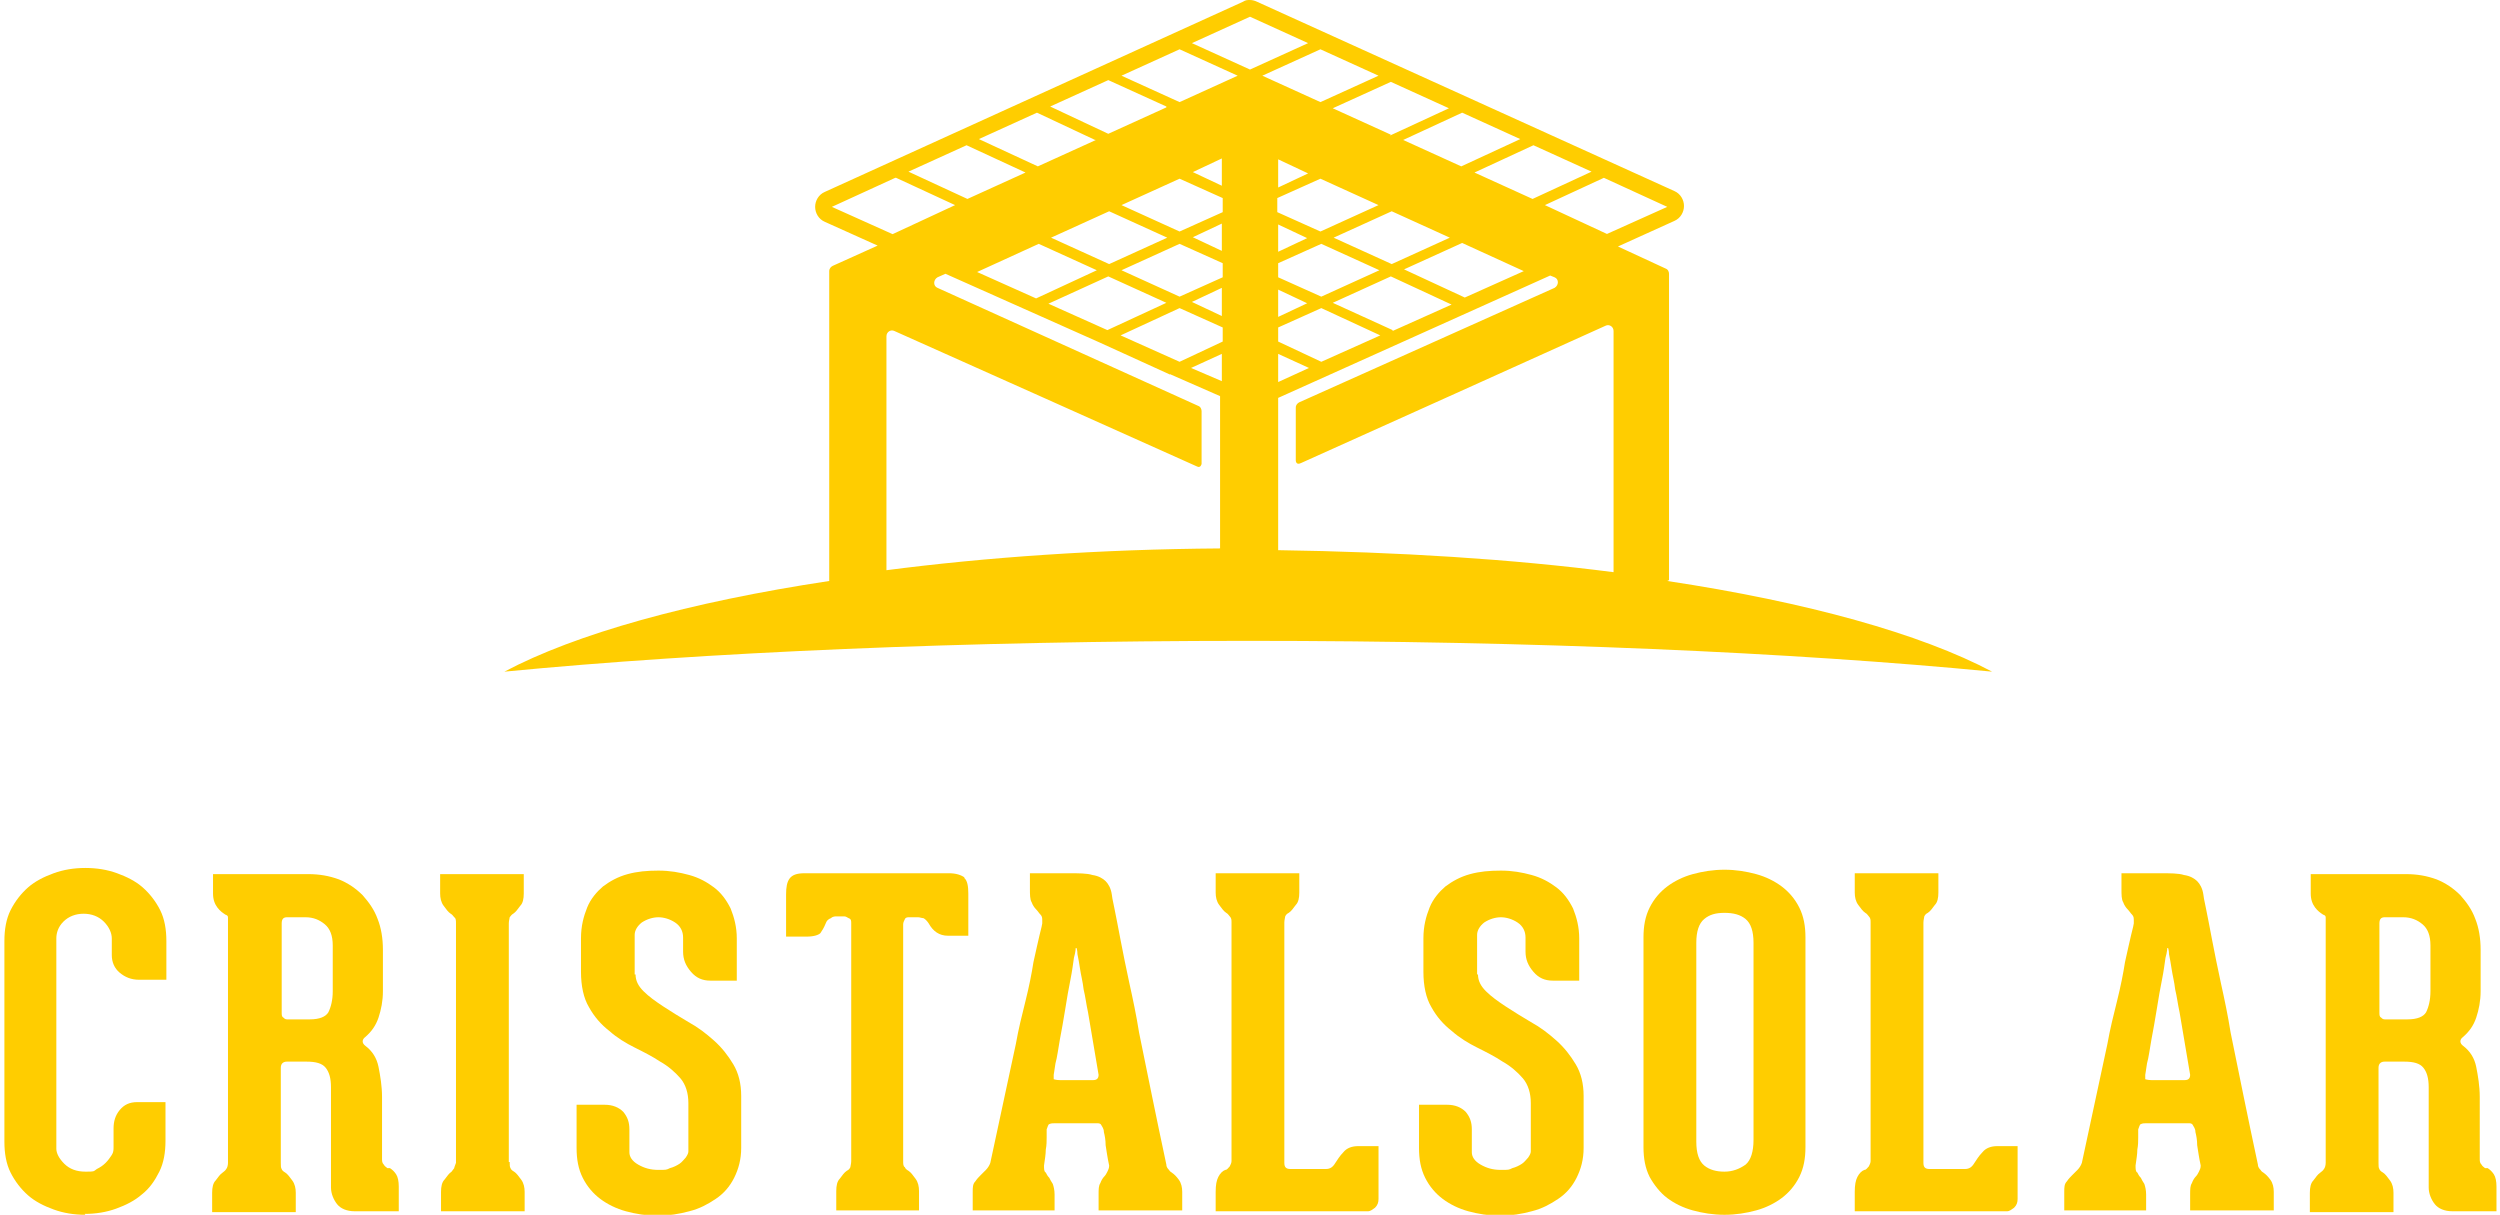
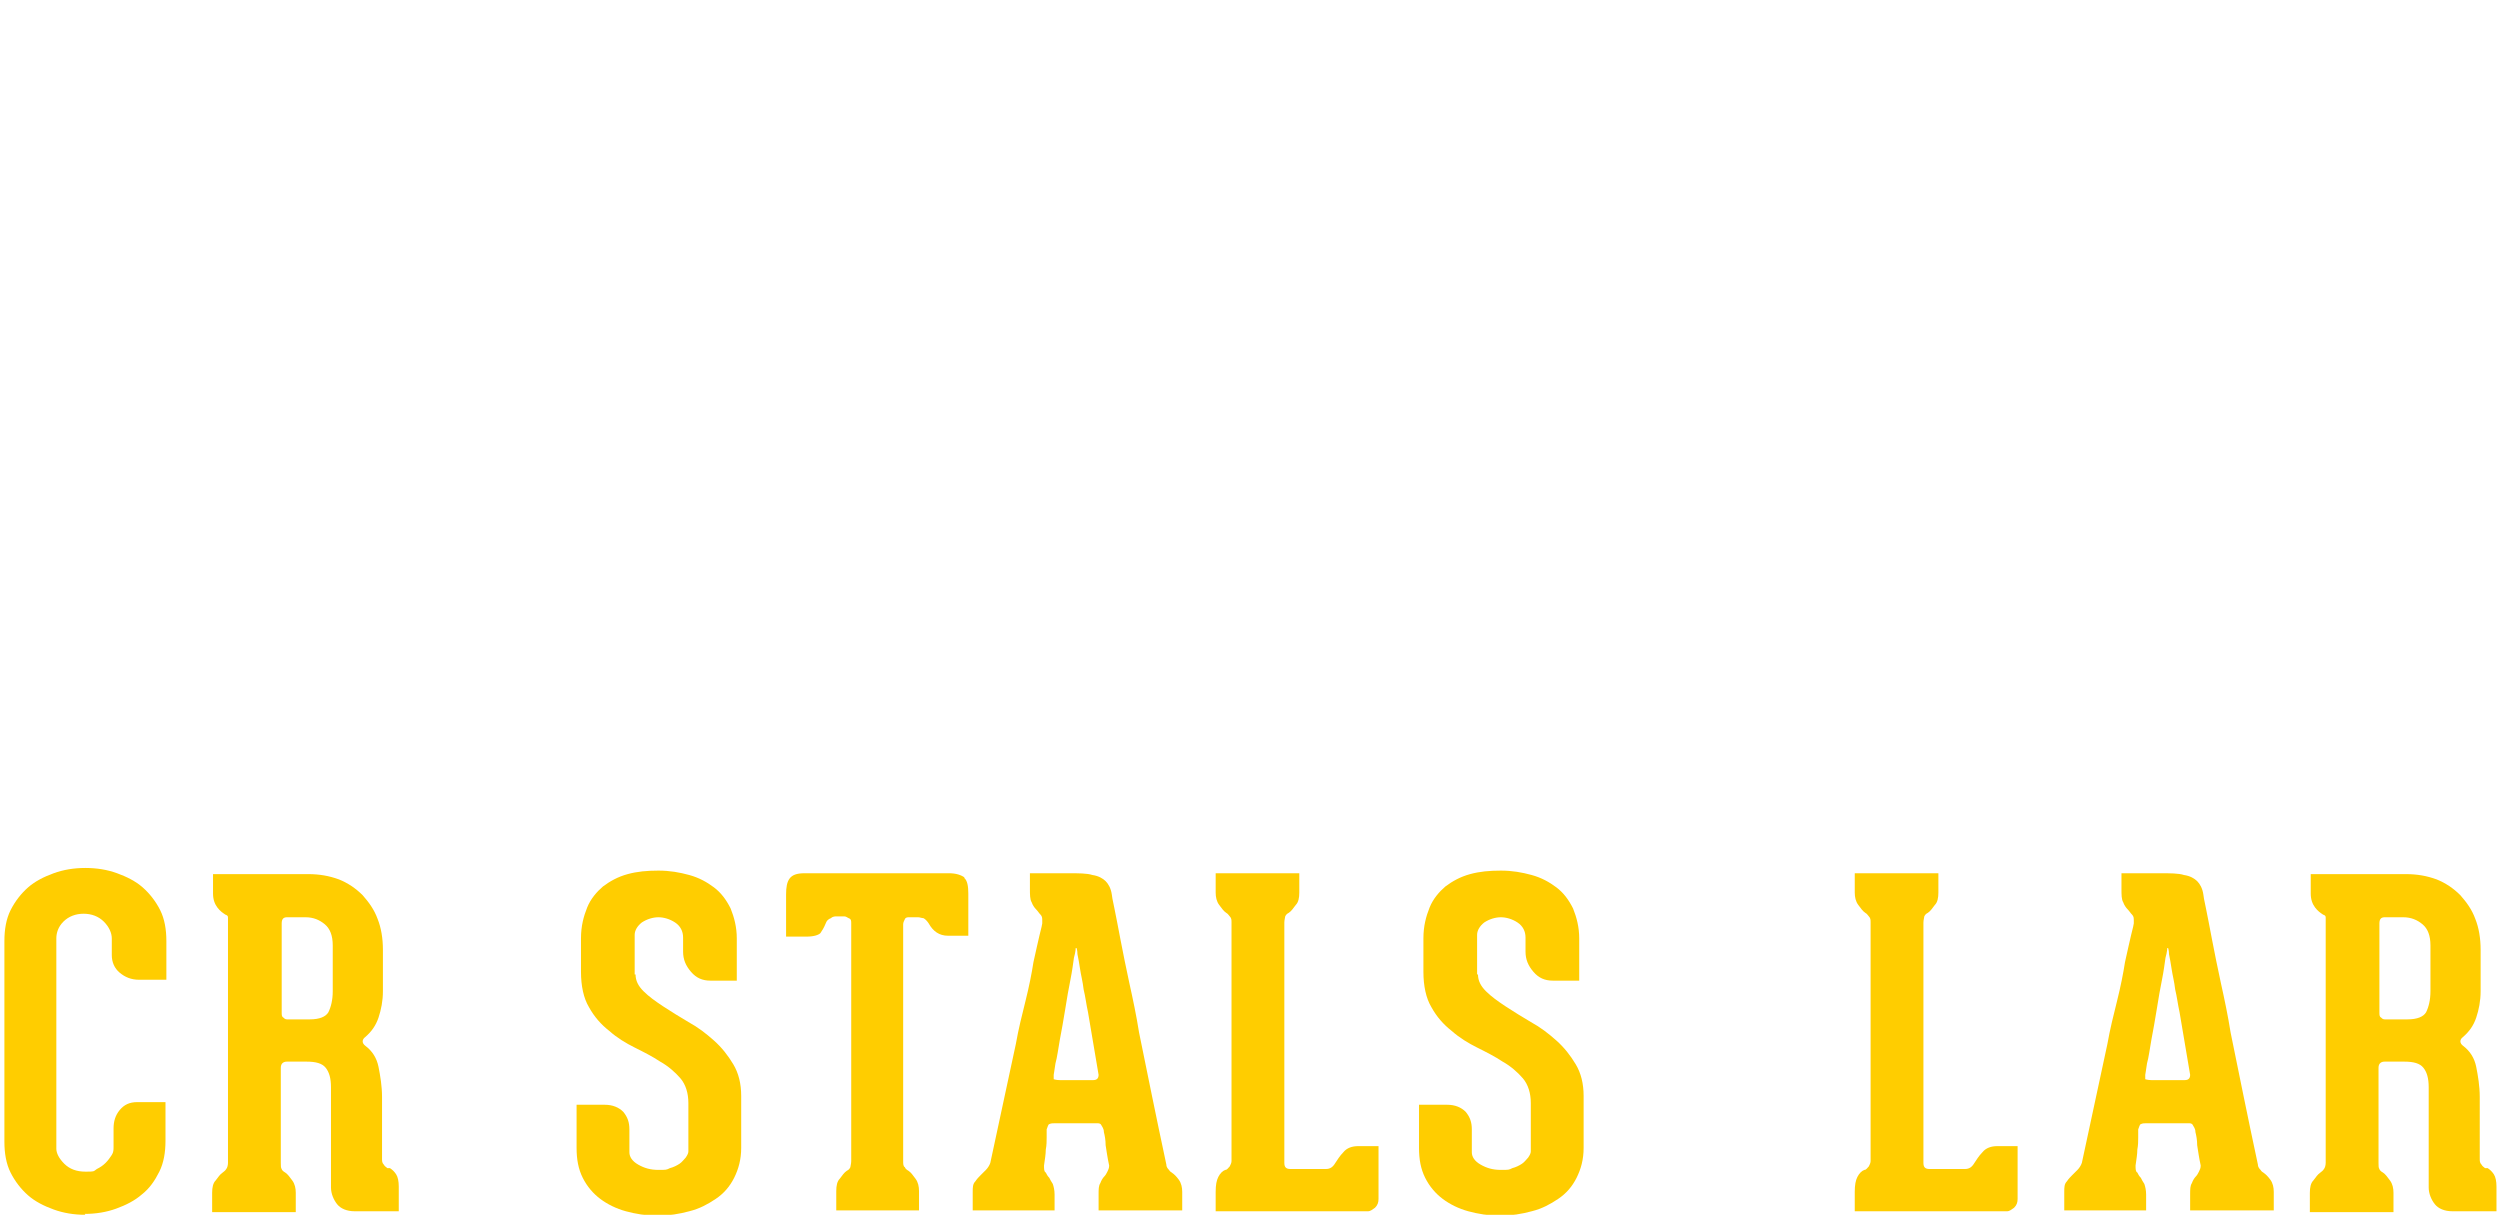
<svg xmlns="http://www.w3.org/2000/svg" id="Capa_1" version="1.1" viewBox="0 0 284 138">
  <defs>
    <style>
      .st0 {
        fill: #ffcd00;
      }
    </style>
  </defs>
  <g>
    <path class="st0" d="M9.7,138c-1.3,0-2.5-.2-3.6-.6s-2.1-.9-2.9-1.6c-.8-.7-1.5-1.6-2-2.6-.5-1-.7-2.2-.7-3.5v-22.8c0-1.3.2-2.5.7-3.5.5-1,1.2-1.9,2-2.6.8-.7,1.8-1.2,2.9-1.6,1.1-.4,2.3-.6,3.6-.6s2.5.2,3.6.6c1.1.4,2.1.9,2.9,1.6.8.7,1.5,1.6,2,2.6.5,1,.7,2.2.7,3.5v4.4h-3.1c-.9,0-1.6-.3-2.2-.8-.6-.5-.9-1.2-.9-2v-1.9c0-.6-.3-1.3-.9-1.9-.6-.6-1.4-.9-2.3-.9s-1.7.3-2.3.9c-.6.6-.8,1.3-.8,1.9v23.9c0,.5.3,1.1.9,1.7.6.6,1.4.9,2.4.9s.9,0,1.3-.3c.4-.2.7-.4,1-.7.3-.3.5-.6.7-.9.2-.3.2-.6.2-.9v-2.1c0-.8.2-1.5.7-2.1.5-.6,1.1-.9,2-.9h3.2v4.4c0,1.3-.2,2.5-.7,3.5-.5,1-1.1,1.9-2,2.6-.8.7-1.8,1.2-2.9,1.6-1.1.4-2.3.6-3.6.6Z" />
    <path class="st0" d="M44.3,132.7c.3.2.5.4.7.7.2.3.3.8.3,1.4v2.8h-5c-.9,0-1.6-.3-2-.8-.4-.5-.7-1.2-.7-1.9v-11.4c0-1-.2-1.7-.6-2.2-.4-.5-1.1-.7-2.2-.7h-2.2c-.4,0-.7.2-.7.7v10.8c0,.3,0,.6.1.7,0,.1.2.3.4.4.3.2.5.5.8.9.3.4.4.9.4,1.4v2.2h-9.5v-2.2c0-.6.1-1.1.4-1.4.3-.4.5-.7.8-.9.1-.1.3-.2.4-.4.1-.1.2-.4.2-.7v-27.8c0-.2,0-.3-.3-.4-.3-.2-.6-.4-.9-.8-.3-.4-.5-.9-.5-1.6v-2.2h10.8c1.3,0,2.4.2,3.5.6,1,.4,1.9,1,2.7,1.8.7.8,1.3,1.6,1.7,2.7.4,1,.6,2.2.6,3.5v4.7c0,1.1-.2,2.1-.5,3-.3.9-.8,1.6-1.5,2.2-.4.3-.4.7,0,1,.8.6,1.3,1.4,1.5,2.4.2,1,.4,2.2.4,3.4v7c0,.3,0,.5.2.7.1.2.3.3.4.4ZM37.8,107.4c0-1.1-.3-1.9-.9-2.4-.6-.5-1.3-.8-2.2-.8h-2.1c-.4,0-.6.2-.6.7v10.1c0,.3,0,.5.2.6.1.1.2.2.4.2h2.6c1.1,0,1.8-.3,2.1-.8.3-.6.5-1.4.5-2.4v-5.1Z" />
-     <path class="st0" d="M57.9,132c0,.3,0,.6.1.7,0,.1.2.3.4.4.3.2.5.5.8.9.3.4.4.9.4,1.4v2.2h-9.5v-2.2c0-.6.1-1.1.4-1.4.3-.4.5-.7.8-.9.1-.1.2-.3.3-.4,0-.1.1-.3.2-.6h0v-27.2c0-.3,0-.6-.2-.7-.1-.1-.2-.3-.4-.4-.3-.2-.5-.5-.8-.9-.3-.4-.4-.9-.4-1.4v-2.2h9.5v2.2c0,.6-.1,1.1-.4,1.4-.3.4-.5.7-.8.9-.2.1-.3.3-.4.4,0,.1-.1.4-.1.7v27.1Z" />
    <path class="st0" d="M72.2,110.7c0,.7.3,1.3.9,1.9.6.6,1.3,1.1,2.2,1.7.9.6,1.9,1.2,2.9,1.8,1.1.6,2,1.3,2.9,2.1.9.8,1.6,1.7,2.2,2.7.6,1,.9,2.2.9,3.6v5.9c0,1.3-.3,2.4-.8,3.4-.5,1-1.2,1.8-2.1,2.4-.9.6-1.8,1.1-3,1.4-1.1.3-2.3.5-3.6.5s-2.5-.2-3.6-.5c-1.1-.3-2.1-.8-2.9-1.4-.8-.6-1.5-1.4-2-2.4-.5-1-.7-2.1-.7-3.4v-4.9h3.2c.9,0,1.6.3,2.1.8.5.6.7,1.2.7,2v2.6c0,.5.3,1,1,1.4.7.4,1.4.6,2.3.6s.9,0,1.3-.2c.4-.1.8-.3,1.1-.5.3-.2.5-.5.7-.7.2-.3.3-.5.3-.7v-5.5c0-1.1-.3-2.1-.9-2.8-.6-.7-1.4-1.4-2.3-1.9-.9-.6-1.9-1.1-2.9-1.6-1-.5-2-1.1-2.9-1.9-.9-.7-1.7-1.6-2.3-2.7-.6-1-.9-2.4-.9-4v-3.8c0-1.4.3-2.5.7-3.5.4-1,1.1-1.8,1.8-2.4.8-.6,1.7-1.1,2.8-1.4,1.1-.3,2.2-.4,3.5-.4s2.4.2,3.5.5c1.1.3,2,.8,2.8,1.4.8.6,1.4,1.4,1.9,2.4.4,1,.7,2.1.7,3.4v4.8h-3c-.9,0-1.6-.3-2.2-1-.6-.7-.9-1.4-.9-2.3v-1.6c0-.7-.3-1.3-.9-1.7-.6-.4-1.3-.6-1.9-.6s-1.3.2-1.9.6c-.5.4-.8.9-.8,1.4v4.5Z" />
    <path class="st0" d="M109.5,99.7c.4.3.5,1,.5,1.8v4.8h-2.3c-1,0-1.7-.5-2.2-1.4-.2-.3-.4-.5-.6-.6-.2,0-.4-.1-.6-.1h-1c-.2,0-.4,0-.5.2s-.2.4-.2.6v26.9c0,.3,0,.6.2.7,0,.1.2.3.4.4.3.2.5.5.8.9.3.4.4.9.4,1.4v2.2h-9.4v-2.2c0-.6.1-1.1.4-1.4.3-.4.5-.7.8-.9.2-.1.3-.2.4-.4,0-.1.1-.4.1-.7v-27c0-.3,0-.5-.3-.6-.2-.1-.3-.2-.5-.2h-.9c-.1,0-.4,0-.6.2-.3.1-.5.3-.6.6-.2.5-.4.8-.6,1.1-.2.2-.7.4-1.6.4h-2.3v-4.8c0-.8.1-1.4.4-1.8.3-.4.8-.6,1.7-.6h16.4c.8,0,1.4.2,1.8.5Z" />
    <path class="st0" d="M133.1,133.2c.3.2.5.4.8.8.3.4.4.9.4,1.4v2.1h-9.5v-1.8c0-.6,0-1,.2-1.3.1-.3.3-.6.4-.7.2-.2.3-.4.4-.6.1-.2.2-.4.2-.7-.2-.9-.3-1.7-.4-2.3,0-.6-.1-1.1-.2-1.5,0-.4-.2-.6-.3-.8-.1-.2-.3-.2-.5-.2h-4.7c-.3,0-.5,0-.7.1-.1,0-.2.3-.3.6,0,.2,0,.5,0,.9,0,.4,0,.9-.1,1.4,0,.5-.1,1.1-.2,1.8,0,.4,0,.7.2.8.1.2.2.4.4.6.1.2.2.4.4.7.1.3.2.7.2,1.2v1.8h-9.3v-2.1c0-.5,0-.9.3-1.2.2-.3.4-.5.6-.7.2-.2.4-.4.6-.6.2-.2.4-.5.5-.8l2.9-13.5c.3-1.7.7-3.3,1.1-4.9.4-1.6.7-3.1.9-4.4.3-1.3.5-2.3.7-3.1.2-.8.3-1.2.3-1.3v-.3c0-.3,0-.5-.2-.7-.2-.2-.3-.4-.5-.6-.2-.2-.4-.5-.5-.8-.2-.3-.2-.9-.2-1.5v-1.8c1.8,0,3.3,0,4.4,0,1.1,0,2.1,0,2.7.2.7.1,1.2.4,1.5.7.3.3.6.8.7,1.5,0,.1.1.7.3,1.6.2.9.4,2.1.7,3.6.3,1.5.6,3.1,1,4.9.4,1.8.8,3.7,1.1,5.6.9,4.4,1.9,9.4,3.1,15,0,.3.2.5.3.6.1.2.3.3.5.4ZM124.2,122.7c.4,0,.6-.2.6-.6l-1.2-7.1c-.2-.9-.3-1.8-.5-2.6-.1-.9-.3-1.6-.4-2.3-.1-.7-.2-1.2-.3-1.7,0-.4-.1-.7-.1-.7h-.1s0,.4-.2,1.1c-.1.7-.2,1.5-.4,2.5-.2,1-.4,2.1-.6,3.4-.2,1.2-.4,2.4-.6,3.4-.2,1.1-.3,2-.5,2.7-.1.8-.2,1.2-.2,1.3,0,.2,0,.4,0,.5,0,0,.3.1.7.1h3.6Z" />
    <path class="st0" d="M156.6,130.2v6c0,.4-.1.7-.4,1-.3.2-.5.4-.8.4h-17.3v-2.2c0-.8.1-1.3.3-1.7.2-.4.5-.7.8-.8.2,0,.3-.2.5-.4.1-.2.2-.4.2-.6v-27.1c0-.3,0-.5-.2-.7-.1-.1-.2-.3-.4-.4-.3-.2-.5-.5-.8-.9-.3-.4-.4-.9-.4-1.4v-2.2h9.5v2.2c0,.6-.1,1.1-.4,1.4-.3.4-.5.7-.8.9-.2.1-.3.2-.4.4,0,.1-.1.4-.1.7v27.3c0,.5.2.7.7.7h4c.5,0,.8-.2,1.1-.7.2-.3.5-.8.9-1.2.4-.5,1-.7,1.7-.7h2.3Z" />
    <path class="st0" d="M167.9,110.7c0,.7.3,1.3.9,1.9.6.6,1.3,1.1,2.2,1.7.9.6,1.9,1.2,2.9,1.8,1.1.6,2,1.3,2.9,2.1.9.8,1.6,1.7,2.2,2.7.6,1,.9,2.2.9,3.6v5.9c0,1.3-.3,2.4-.8,3.4-.5,1-1.2,1.8-2.1,2.4-.9.6-1.8,1.1-3,1.4-1.1.3-2.3.5-3.6.5s-2.5-.2-3.6-.5c-1.1-.3-2.1-.8-2.9-1.4-.8-.6-1.5-1.4-2-2.4-.5-1-.7-2.1-.7-3.4v-4.9h3.2c.9,0,1.6.3,2.1.8.5.6.7,1.2.7,2v2.6c0,.5.3,1,1,1.4.7.4,1.4.6,2.3.6s.9,0,1.3-.2c.4-.1.8-.3,1.1-.5.3-.2.5-.5.7-.7.2-.3.3-.5.3-.7v-5.5c0-1.1-.3-2.1-.9-2.8-.6-.7-1.4-1.4-2.3-1.9-.9-.6-1.9-1.1-2.9-1.6-1-.5-2-1.1-2.9-1.9-.9-.7-1.7-1.6-2.3-2.7-.6-1-.9-2.4-.9-4v-3.8c0-1.4.3-2.5.7-3.5.4-1,1.1-1.8,1.8-2.4.8-.6,1.7-1.1,2.8-1.4,1.1-.3,2.2-.4,3.5-.4s2.4.2,3.5.5c1.1.3,2,.8,2.8,1.4.8.6,1.4,1.4,1.9,2.4.4,1,.7,2.1.7,3.4v4.8h-3c-.9,0-1.6-.3-2.2-1-.6-.7-.9-1.4-.9-2.3v-1.6c0-.7-.3-1.3-.9-1.7-.6-.4-1.3-.6-1.9-.6s-1.3.2-1.9.6c-.5.4-.8.9-.8,1.4v4.5Z" />
-     <path class="st0" d="M195.9,138c-1.3,0-2.5-.2-3.6-.5-1.1-.3-2.1-.8-2.9-1.4-.8-.6-1.5-1.5-2-2.4-.5-1-.7-2.1-.7-3.4v-23.8c0-1.3.2-2.4.7-3.4.5-1,1.2-1.8,2-2.4.8-.6,1.8-1.1,2.9-1.4,1.1-.3,2.3-.5,3.6-.5s2.5.2,3.6.5c1.1.3,2.1.8,2.9,1.4.8.6,1.5,1.4,2,2.4.5,1,.7,2.1.7,3.4v23.8c0,1.3-.2,2.4-.7,3.4-.5,1-1.2,1.8-2,2.4-.8.6-1.8,1.1-2.9,1.4-1.1.3-2.3.5-3.6.5ZM199.2,107.1c0-1.3-.3-2.2-.9-2.7s-1.4-.7-2.4-.7-1.7.2-2.3.7c-.6.5-.9,1.4-.9,2.7v22.6c0,1.3.3,2.2.9,2.7.6.5,1.4.7,2.3.7s1.7-.3,2.4-.8c.6-.5.9-1.5.9-2.8v-22.4Z" />
    <path class="st0" d="M229.2,130.2v6c0,.4-.1.7-.4,1-.3.2-.5.4-.8.4h-17.3v-2.2c0-.8.1-1.3.3-1.7.2-.4.5-.7.8-.8.2,0,.3-.2.5-.4.1-.2.2-.4.2-.6v-27.1c0-.3,0-.5-.2-.7-.1-.1-.2-.3-.4-.4-.3-.2-.5-.5-.8-.9-.3-.4-.4-.9-.4-1.4v-2.2h9.5v2.2c0,.6-.1,1.1-.4,1.4-.3.4-.5.7-.8.9-.2.1-.3.2-.4.4,0,.1-.1.4-.1.7v27.3c0,.5.2.7.7.7h4c.5,0,.8-.2,1.1-.7.2-.3.5-.8.9-1.2.4-.5,1-.7,1.7-.7h2.3Z" />
    <path class="st0" d="M257.1,133.2c.3.2.5.4.8.8.3.4.4.9.4,1.4v2.1h-9.5v-1.8c0-.6,0-1,.2-1.3.1-.3.3-.6.4-.7.2-.2.3-.4.4-.6.1-.2.2-.4.2-.7-.2-.9-.3-1.7-.4-2.3,0-.6-.1-1.1-.2-1.5,0-.4-.2-.6-.3-.8-.1-.2-.3-.2-.5-.2h-4.7c-.3,0-.5,0-.7.1-.1,0-.2.3-.3.6,0,.2,0,.5,0,.9,0,.4,0,.9-.1,1.4,0,.5-.1,1.1-.2,1.8,0,.4,0,.7.2.8.1.2.2.4.4.6.1.2.2.4.4.7.1.3.2.7.2,1.2v1.8h-9.3v-2.1c0-.5,0-.9.3-1.2.2-.3.4-.5.6-.7.2-.2.4-.4.6-.6.2-.2.4-.5.5-.8l2.9-13.5c.3-1.7.7-3.3,1.1-4.9.4-1.6.7-3.1.9-4.4.3-1.3.5-2.3.7-3.1.2-.8.3-1.2.3-1.3v-.3c0-.3,0-.5-.2-.7-.2-.2-.3-.4-.5-.6-.2-.2-.4-.5-.5-.8-.2-.3-.2-.9-.2-1.5v-1.8c1.8,0,3.3,0,4.4,0,1.1,0,2.1,0,2.7.2.7.1,1.2.4,1.5.7.3.3.6.8.7,1.5,0,.1.1.7.3,1.6.2.9.4,2.1.7,3.6.3,1.5.6,3.1,1,4.9.4,1.8.8,3.7,1.1,5.6.9,4.4,1.9,9.4,3.1,15,0,.3.2.5.3.6.1.2.3.3.5.4ZM248.2,122.7c.4,0,.6-.2.6-.6l-1.2-7.1c-.2-.9-.3-1.8-.5-2.6-.1-.9-.3-1.6-.4-2.3-.1-.7-.2-1.2-.3-1.7,0-.4-.1-.7-.1-.7h-.1s0,.4-.2,1.1c-.1.7-.2,1.5-.4,2.5-.2,1-.4,2.1-.6,3.4-.2,1.2-.4,2.4-.6,3.4-.2,1.1-.3,2-.5,2.7-.1.8-.2,1.2-.2,1.3,0,.2,0,.4,0,.5,0,0,.3.1.7.1h3.6Z" />
    <path class="st0" d="M282.6,132.7c.3.2.5.4.7.7.2.3.3.8.3,1.4v2.8h-5c-.9,0-1.6-.3-2-.8-.4-.5-.7-1.2-.7-1.9v-11.4c0-1-.2-1.7-.6-2.2-.4-.5-1.1-.7-2.2-.7h-2.2c-.4,0-.7.2-.7.7v10.8c0,.3,0,.6.1.7,0,.1.2.3.4.4.3.2.5.5.8.9.3.4.4.9.4,1.4v2.2h-9.5v-2.2c0-.6.1-1.1.4-1.4.3-.4.5-.7.8-.9.1-.1.3-.2.4-.4.1-.1.2-.4.2-.7v-27.8c0-.2,0-.3-.3-.4-.3-.2-.6-.4-.9-.8-.3-.4-.5-.9-.5-1.6v-2.2h10.8c1.3,0,2.4.2,3.5.6,1,.4,1.9,1,2.7,1.8.7.8,1.3,1.6,1.7,2.7.4,1,.6,2.2.6,3.5v4.7c0,1.1-.2,2.1-.5,3-.3.9-.8,1.6-1.5,2.2-.4.3-.4.7,0,1,.8.6,1.3,1.4,1.5,2.4.2,1,.4,2.2.4,3.4v7c0,.3,0,.5.2.7.1.2.3.3.4.4ZM276.1,107.4c0-1.1-.3-1.9-.9-2.4-.6-.5-1.3-.8-2.2-.8h-2.1c-.4,0-.6.2-.6.7v10.1c0,.3,0,.5.2.6.1.1.2.2.4.2h2.6c1.1,0,1.8-.3,2.1-.8.3-.6.5-1.4.5-2.4v-5.1Z" />
  </g>
-   <path class="st0" d="M189.6,65.9V31.1c0-.2-.1-.5-.4-.6l-5.4-2.5,6.4-2.9c.7-.3,1.1-1,1.1-1.7,0-.7-.4-1.4-1.1-1.7L142.8.2c-.2-.1-.5-.2-.8-.2s-.5,0-.8.2l-47.5,21.6c-.7.3-1.1,1-1.1,1.7,0,.7.4,1.4,1.1,1.7l6,2.7-5.1,2.3c-.2.1-.4.3-.4.6v35.2c-15.9,2.4-28.8,6-36.9,10.3,22.7-2.2,52.2-3.5,84.5-3.5s61.8,1.3,84.5,3.5c-8.1-4.3-21-7.9-36.9-10.3ZM182.6,26.6l-7.1-3.3,6.7-3.1,7.2,3.3-6.9,3.1ZM127.3,38.1l6.7-3.1,4.9,2.2v1.6l-4.9,2.3-6.7-3ZM119.1,34.5l6.8-3.1,6.6,3-6.7,3.1-6.7-3ZM134,33.7l-6.6-3,6.6-3,4.9,2.2v1.6l-4.9,2.2ZM138.8,32.8v3.1l-3.4-1.6,3.4-1.6ZM126,30l-6.6-3,6.6-3,6.6,3-6.6,3ZM135.4,27l3.4-1.6v3.1l-3.4-1.6ZM134,26.3l-6.6-3,6.6-3,4.9,2.2v1.6l-4.9,2.2ZM135.4,19.6l3.4-1.6v3.1l-3.4-1.6ZM134,11.6l-6.6-3,6.6-3,6.6,3-6.6,3ZM132.5,12.2l-6.6,3-6.6-3.1,6.6-3,6.6,3ZM124.5,15.9l-6.6,3-6.7-3.1,6.6-3,6.6,3.1ZM116.5,19.6l-6.6,3-6.7-3.1,6.6-3,6.7,3.1ZM118,27.7l6.6,3-6.9,3.2-6.7-3,7-3.2ZM138.8,40.2v3.1l-3.5-1.5,3.5-1.6ZM166,18.9l-6.6-3,6.7-3.1,6.6,3-6.7,3.1ZM174.2,16.5l6.6,3-6.7,3.1-6.6-3,6.7-3.1ZM145.2,31.5v-1.6l4.9-2.2,6.6,3-6.6,3-4.9-2.2ZM148.6,34.4l-3.4,1.6v-3.1l3.4,1.6ZM150,20.3l6.6,3-6.6,3-4.9-2.2v-1.6l4.9-2.2ZM145.2,21.2v-3.1l3.4,1.6-3.4,1.6ZM148.6,27l-3.4,1.6v-3.1l3.4,1.6ZM151.5,27l6.6-3,6.6,3-6.6,3-6.6-3ZM158,15.3l-6.6-3,6.6-3,6.6,3-6.7,3.1ZM150,11.6l-6.6-3,6.6-3,6.6,3-6.6,3ZM145.2,40.2l3.5,1.6-3.5,1.6v-3.2ZM150.1,41.1l-4.9-2.3v-1.6l4.9-2.2,6.7,3.1-6.7,3ZM158.2,37.5l-6.8-3.1,6.6-3,6.9,3.2-6.7,3ZM166.4,33.8l-6.9-3.2,6.6-3,7,3.2-6.7,3ZM142,1.9l6.6,3-6.6,3-6.6-3,6.6-3ZM101.8,20.2l6.7,3.1-7.1,3.3-6.9-3.1,7.2-3.3ZM100.7,65v-26.8c0-.5.5-.8.9-.6,0,0,34,15.2,34.4,15.4s.5-.3.5-.3v-6c0-.2-.1-.5-.4-.6l-29.6-13.4c-.5-.2-.5-.9,0-1.2l.9-.4,17.5,7.8h0s0,0,0,0l7.9,3.6h0c0,.1.1,0,.1,0l5.7,2.5v17.3c-13.7.1-26.6,1-38.1,2.5ZM183.3,65c-11.6-1.5-24.5-2.3-38.1-2.5v-17.3l30.9-13.9.5.2c.5.2.5.9,0,1.2l-29,13c-.2.1-.4.3-.4.6v6s0,.6.6.3c.5-.2,34.6-15.6,34.6-15.6.4-.2.9.1.9.6v27.2Z" />
</svg>